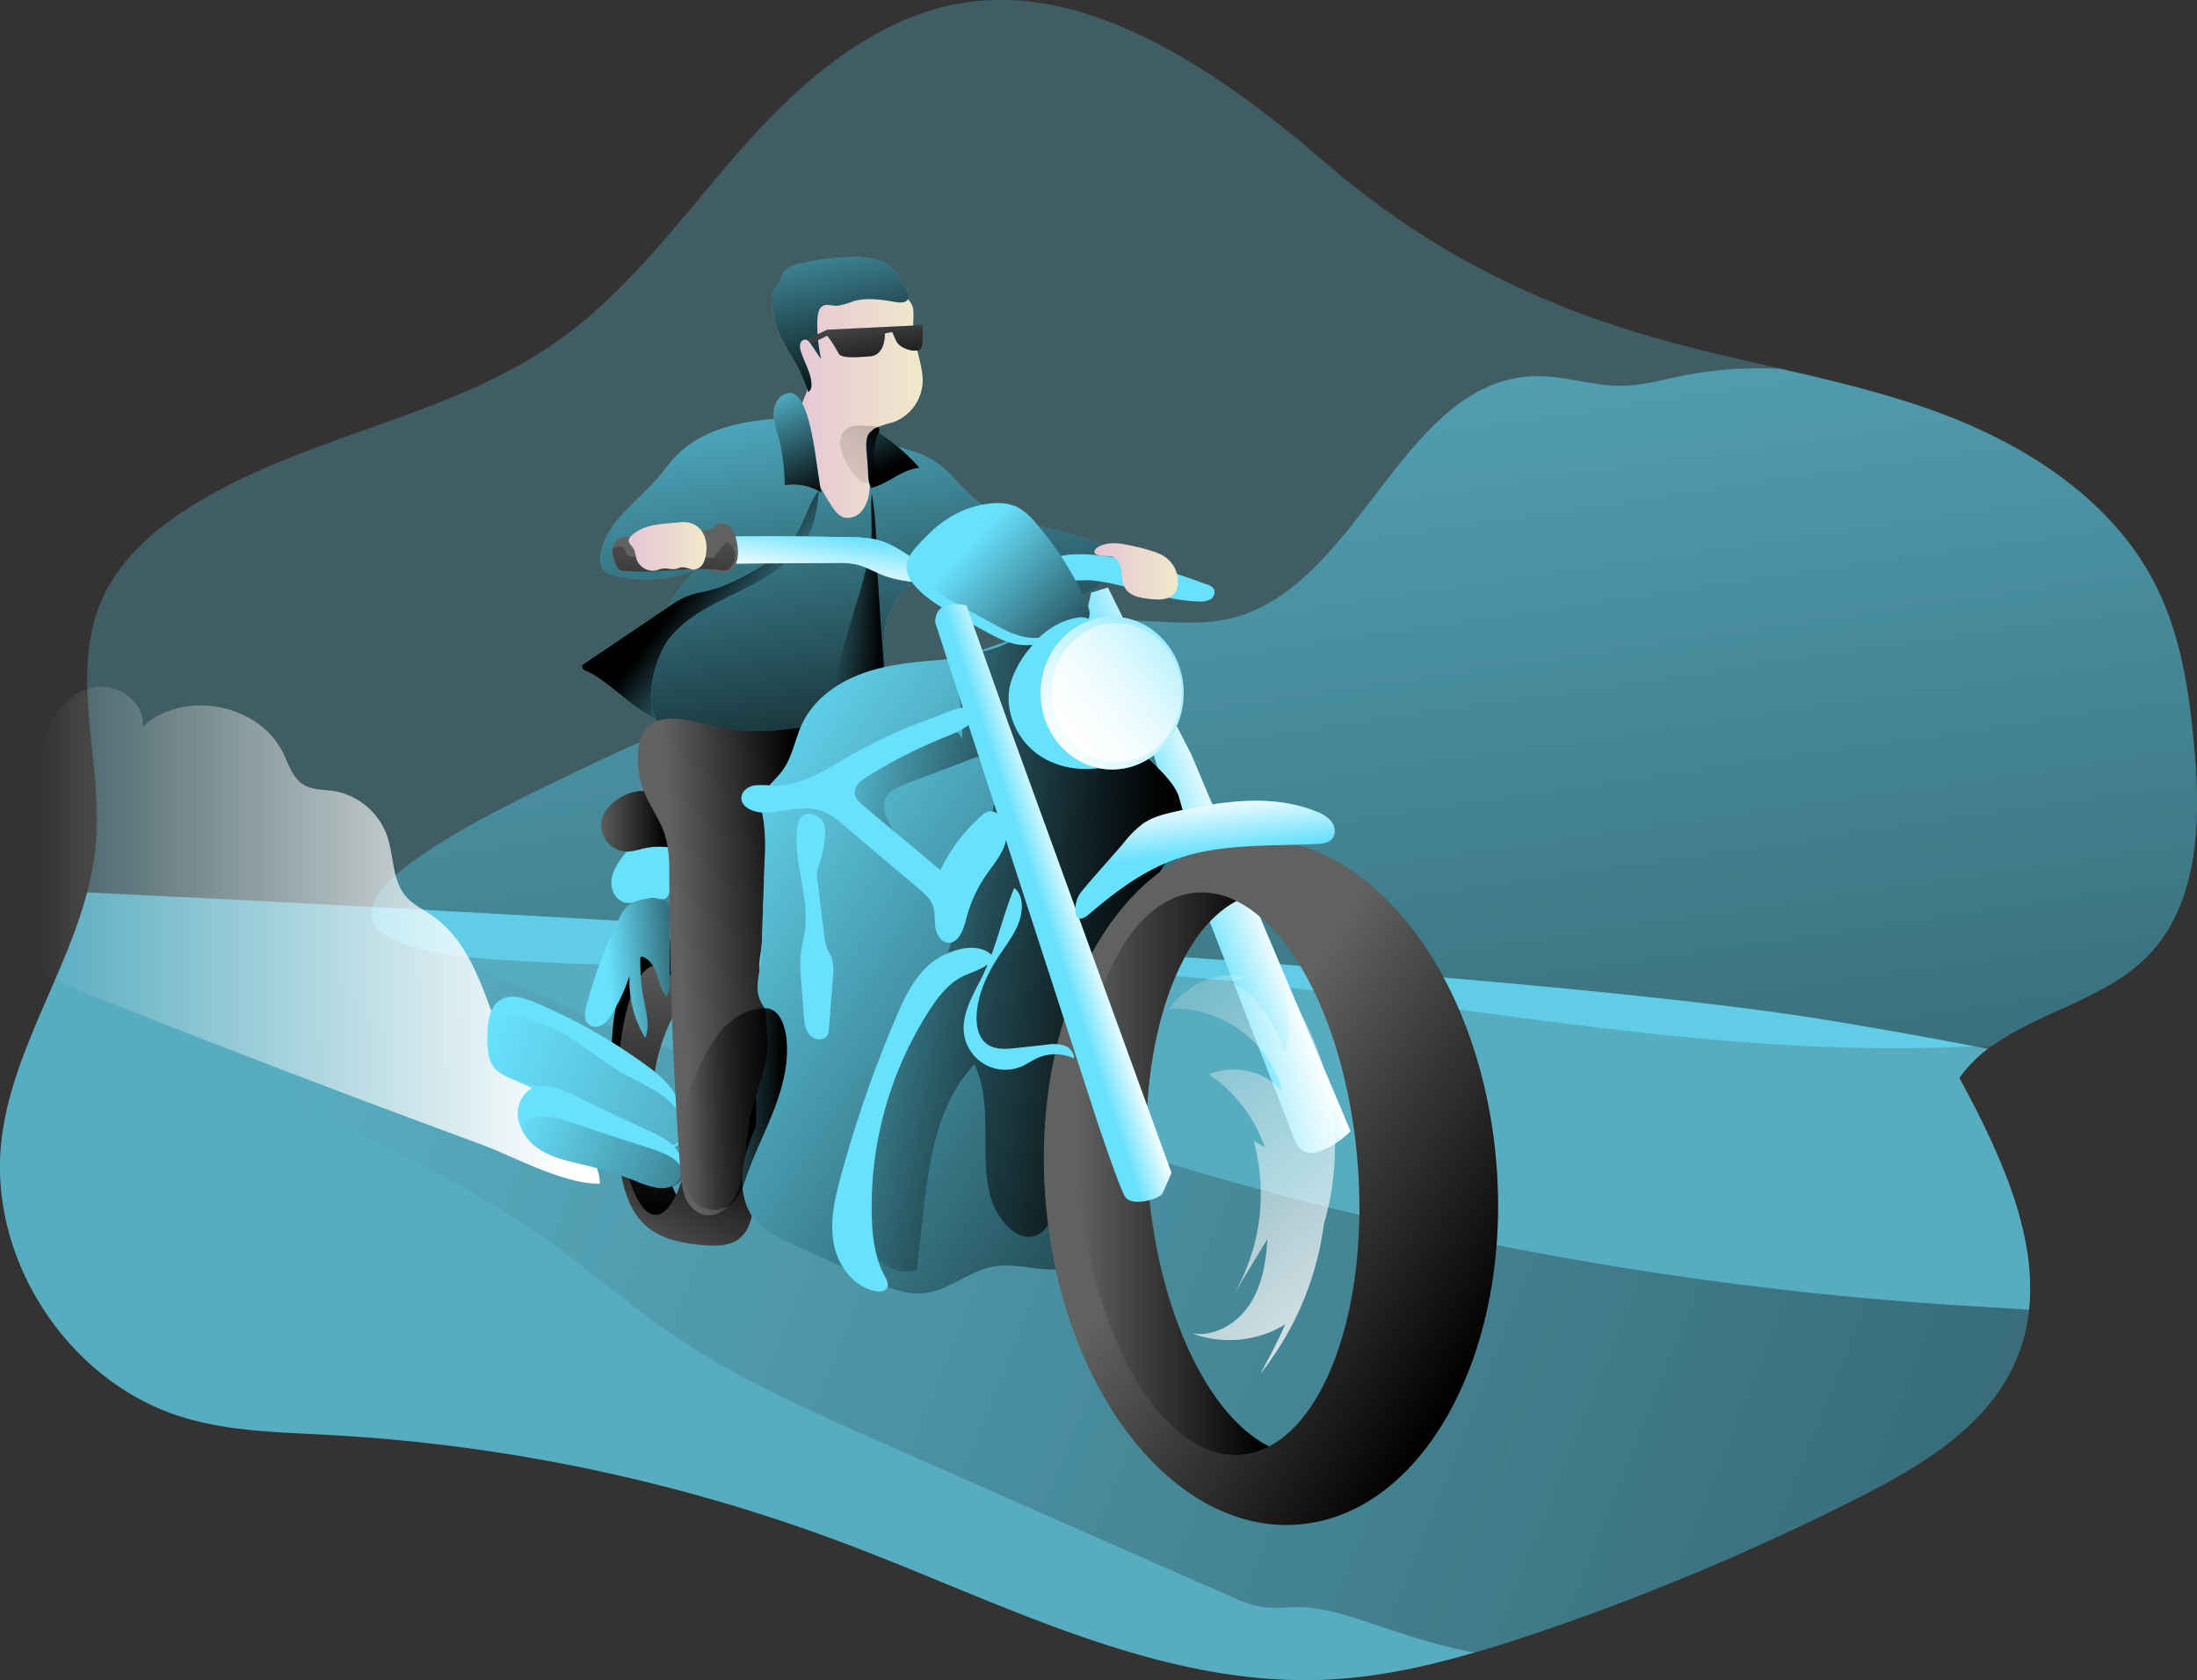
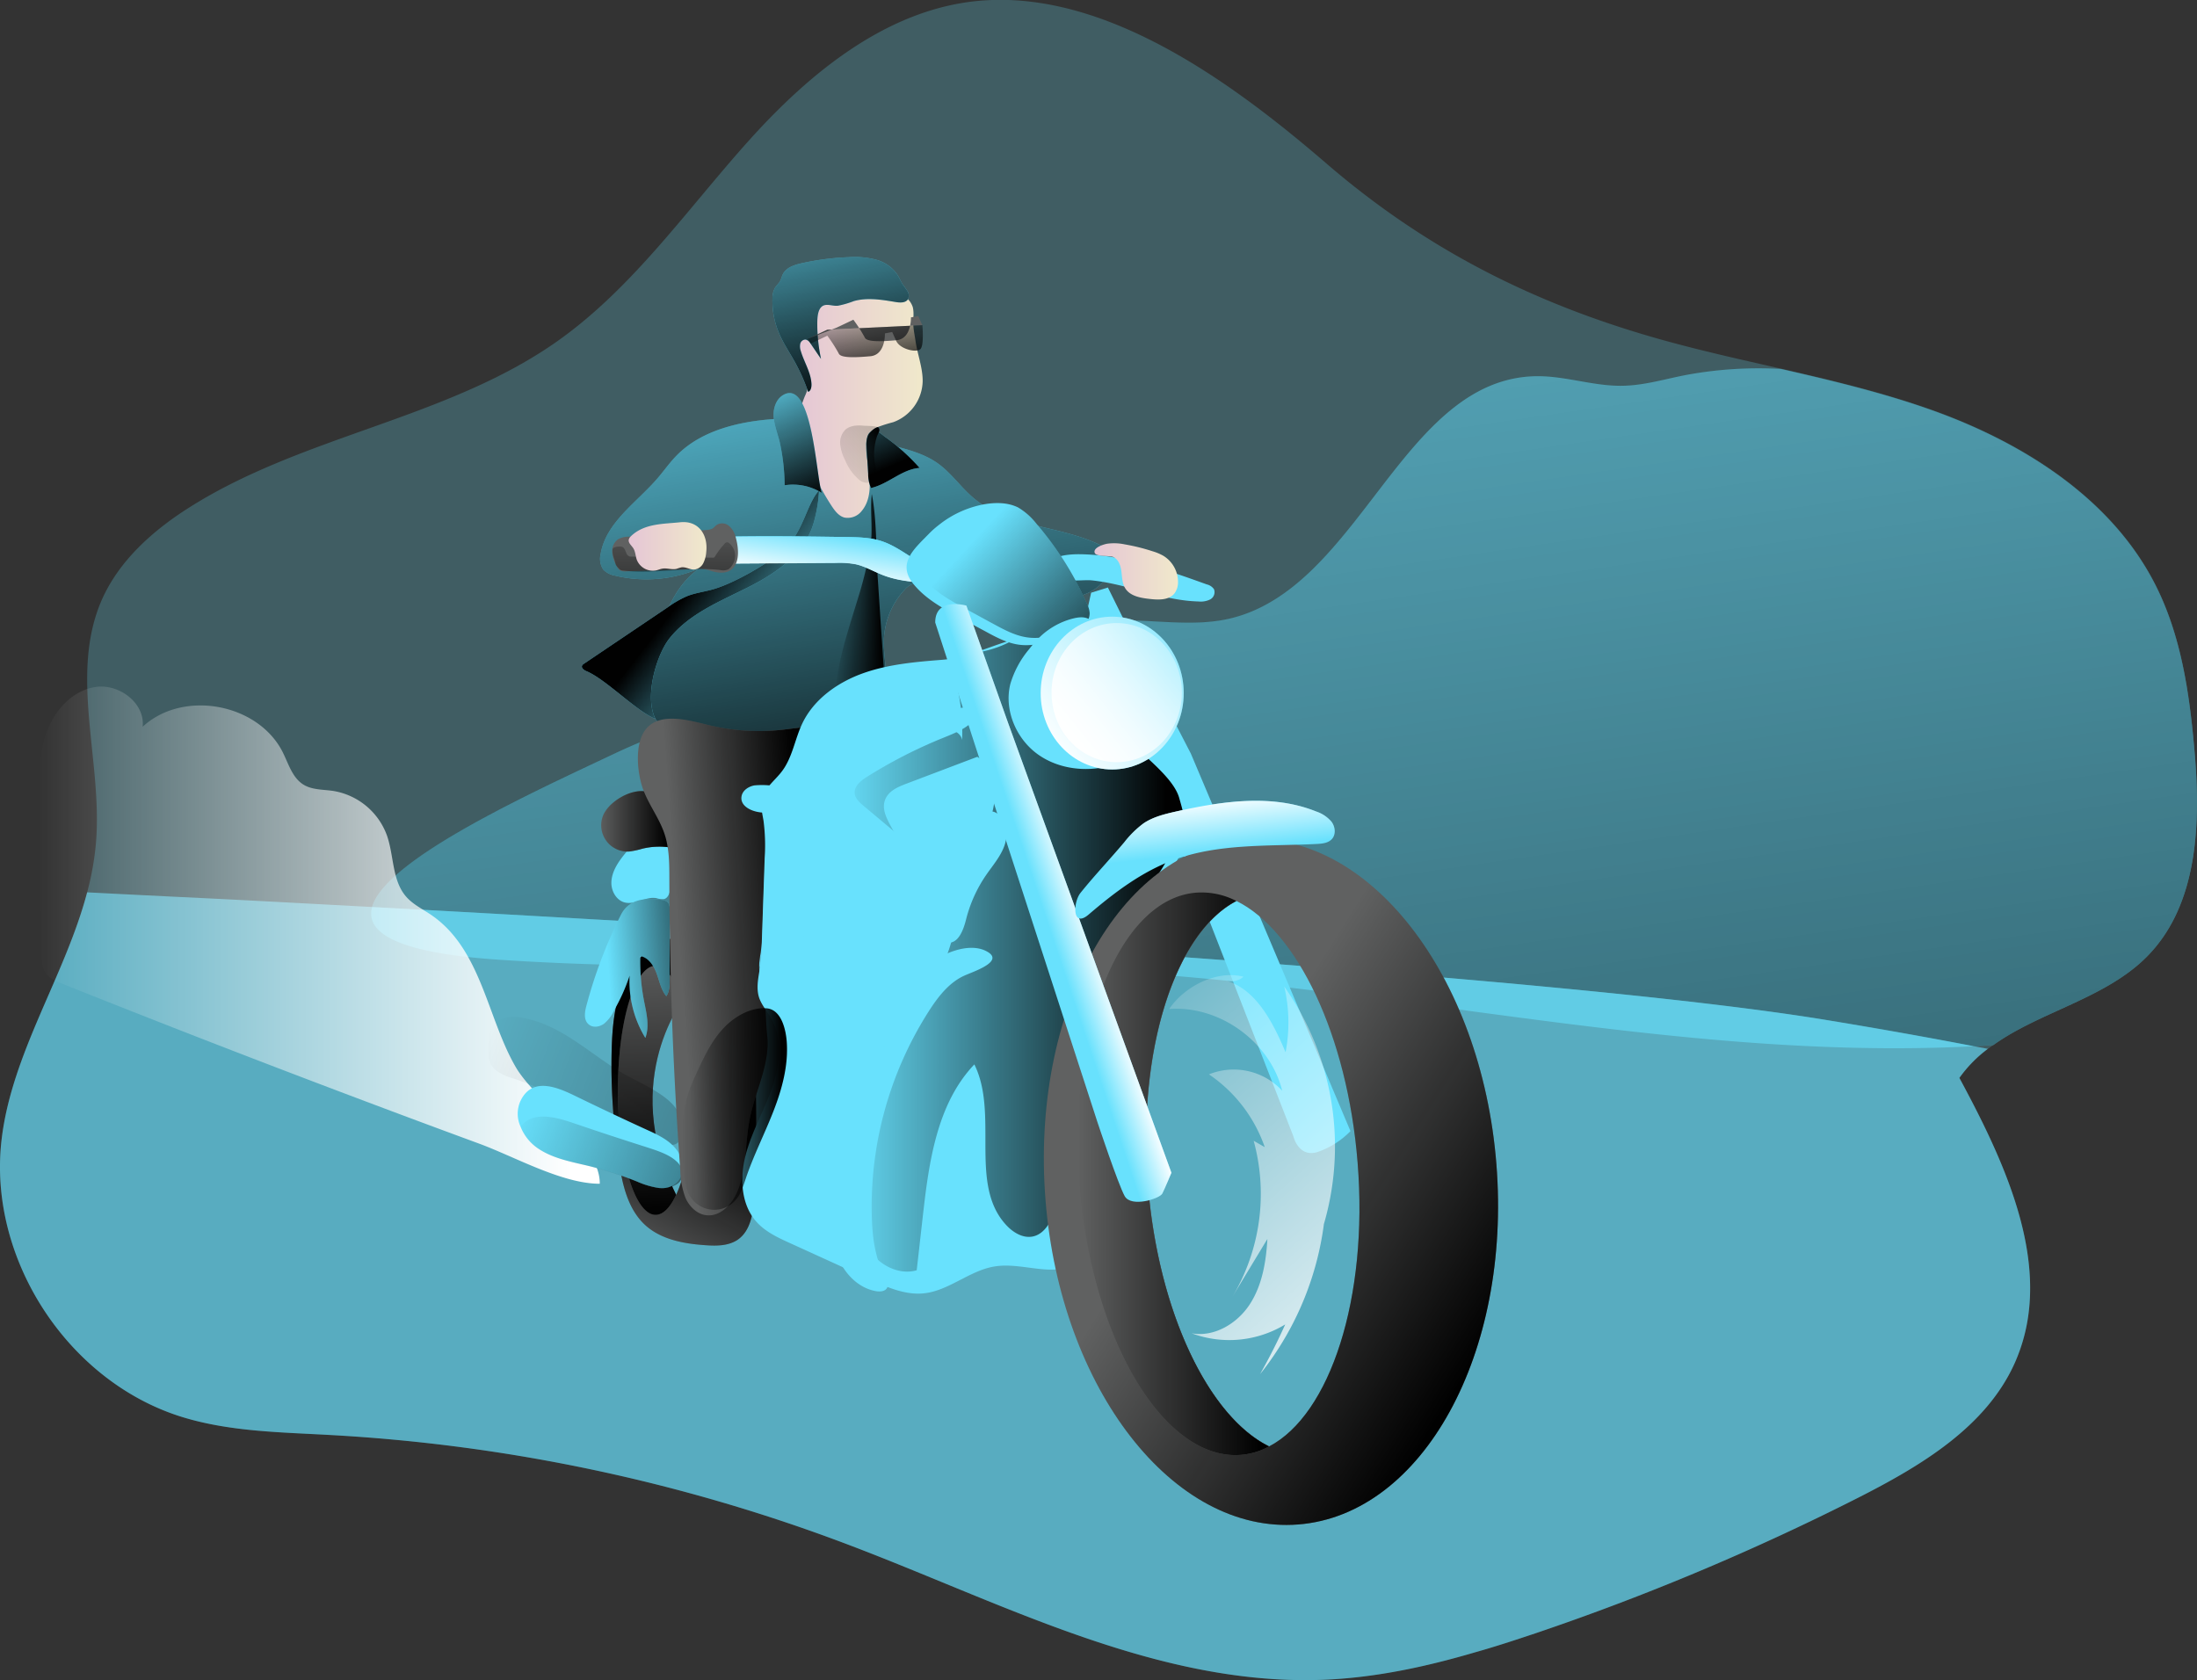
<svg xmlns="http://www.w3.org/2000/svg" xmlns:xlink="http://www.w3.org/1999/xlink" id="Layer_1" data-name="Layer 1" viewBox="0 0 655.55 501.43">
  <rect x="0" y="0" width="655.55" height="501.43" fill="#333333" stroke="none" />
  <defs>
    <linearGradient id="linear-gradient" x1="371.34" y1="69.92" x2="492.93" y2="910.15" gradientUnits="userSpaceOnUse">
      <stop offset="0" stop-color="#010101" stop-opacity="0" />
      <stop offset="0.95" stop-color="#010101" />
    </linearGradient>
    <linearGradient id="linear-gradient-2" x1="118.99" y1="290.21" x2="1460.62" y2="825.57" xlink:href="#linear-gradient" />
    <linearGradient id="linear-gradient-3" x1="26.8" y1="288.2" x2="194.09" y2="288.2" gradientUnits="userSpaceOnUse">
      <stop offset="0" stop-color="#fff" stop-opacity="0" />
      <stop offset="0.95" stop-color="#fff" />
    </linearGradient>
    <linearGradient id="linear-gradient-4" x1="208.55" y1="290.9" x2="212.36" y2="375.44" xlink:href="#linear-gradient" />
    <linearGradient id="linear-gradient-5" x1="196.37" y1="382.9" x2="220.37" y2="337.64" xlink:href="#linear-gradient" />
    <linearGradient id="linear-gradient-6" x1="193.53" y1="254.23" x2="214.92" y2="254.23" xlink:href="#linear-gradient" />
    <linearGradient id="linear-gradient-7" x1="159.71" y1="318.91" x2="458.58" y2="435.08" xlink:href="#linear-gradient" />
    <linearGradient id="linear-gradient-8" x1="168.69" y1="342.87" x2="295.49" y2="391.96" xlink:href="#linear-gradient" />
    <linearGradient id="linear-gradient-9" x1="196.68" y1="298.99" x2="236.49" y2="295.99" xlink:href="#linear-gradient" />
    <linearGradient id="linear-gradient-10" x1="255.18" y1="81.92" x2="286.81" y2="277.72" xlink:href="#linear-gradient" />
    <linearGradient id="linear-gradient-11" x1="264.17" y1="188.49" x2="278.8" y2="188.49" xlink:href="#linear-gradient" />
    <linearGradient id="linear-gradient-12" x1="256.98" y1="207.45" x2="221.8" y2="180.18" xlink:href="#linear-gradient" />
    <linearGradient id="linear-gradient-13" x1="251.41" y1="166.53" x2="249.23" y2="181.8" xlink:href="#linear-gradient-3" />
    <linearGradient id="linear-gradient-14" x1="216.16" y1="159.92" x2="216.16" y2="214.87" xlink:href="#linear-gradient" />
    <linearGradient id="linear-gradient-15" x1="218.23" y1="297.9" x2="258.22" y2="294.99" xlink:href="#linear-gradient" />
    <linearGradient id="linear-gradient-16" x1="366.95" y1="272.3" x2="388.04" y2="264.31" xlink:href="#linear-gradient-3" />
    <linearGradient id="linear-gradient-17" x1="216.64" y1="239.06" x2="456.61" y2="396.14" xlink:href="#linear-gradient" />
    <linearGradient id="linear-gradient-18" x1="264.79" y1="292.54" x2="368.25" y2="292.54" xlink:href="#linear-gradient" />
    <linearGradient id="linear-gradient-19" x1="349.93" y1="298.22" x2="355.62" y2="298.22" xlink:href="#linear-gradient" />
    <linearGradient id="linear-gradient-20" x1="374.83" y1="349.54" x2="466.45" y2="407.35" xlink:href="#linear-gradient" />
    <linearGradient id="linear-gradient-21" x1="336.69" y1="359.4" x2="393.8" y2="359.4" xlink:href="#linear-gradient" />
    <linearGradient id="linear-gradient-22" x1="252.6" y1="129.94" x2="290.44" y2="129.94" gradientUnits="userSpaceOnUse">
      <stop offset="0" stop-color="#e5c6d6" />
      <stop offset="0.42" stop-color="#ead4d0" />
      <stop offset="1" stop-color="#f0e9cb" />
    </linearGradient>
    <linearGradient id="linear-gradient-23" x1="255.66" y1="53.46" x2="273.47" y2="133.62" xlink:href="#linear-gradient" />
    <linearGradient id="linear-gradient-24" x1="304.88" y1="171.08" x2="355.21" y2="217.62" xlink:href="#linear-gradient" />
    <linearGradient id="linear-gradient-25" x1="325.9" y1="279.14" x2="337.9" y2="275.14" xlink:href="#linear-gradient-3" />
    <linearGradient id="linear-gradient-26" x1="374.14" y1="263.85" x2="372.32" y2="246.76" xlink:href="#linear-gradient-3" />
    <linearGradient id="linear-gradient-27" x1="218.59" y1="340.08" x2="249.94" y2="340.08" xlink:href="#linear-gradient" />
    <linearGradient id="linear-gradient-28" x1="367.23" y1="178.47" x2="309.42" y2="224.83" xlink:href="#linear-gradient-3" />
    <linearGradient id="linear-gradient-29" x1="365.41" y1="180.88" x2="312.76" y2="223.09" xlink:href="#linear-gradient-3" />
    <linearGradient id="linear-gradient-30" x1="271.34" y1="97.71" x2="276.52" y2="126.34" xlink:href="#linear-gradient" />
    <linearGradient id="linear-gradient-31" x1="202.72" y1="172.2" x2="225.94" y2="172.2" xlink:href="#linear-gradient-22" />
    <linearGradient id="linear-gradient-32" x1="341.71" y1="179.63" x2="366.63" y2="179.63" xlink:href="#linear-gradient-22" />
    <linearGradient id="linear-gradient-33" x1="331.81" y1="296.85" x2="452.89" y2="431.02" xlink:href="#linear-gradient-3" />
    <linearGradient id="linear-gradient-34" x1="241.83" y1="118.5" x2="259.83" y2="159.95" xlink:href="#linear-gradient" />
    <linearGradient id="linear-gradient-35" x1="263.7" y1="109" x2="281.7" y2="150.45" xlink:href="#linear-gradient" />
    <linearGradient id="linear-gradient-36" x1="271.03" y1="149.51" x2="280.5" y2="139.99" xlink:href="#linear-gradient" />
    <linearGradient id="linear-gradient-37" x1="257.32" y1="159.03" x2="377.12" y2="38.51" xlink:href="#linear-gradient" />
  </defs>
  <title>on the road 3</title>
  <path d="M599.78,330.79c14.22,26.38,28.71,57.65,16.55,85-8.57,19.21-28.09,30.79-46.84,40.32a734.21,734.21,0,0,1-96.2,40.41c-20.22,6.82-41,12.82-62.29,13.83-49.86,2.29-96.23-22.66-142.92-40.33a516,516,0,0,0-154.69-32.69c-14.76-.82-29.75-1-43.89-5.35-34.17-10.54-58.11-47.34-53.89-82.83,3.06-25.88,18.94-48.77,25.53-73.76a85.36,85.36,0,0,0,2.63-14.84c2-24.29-8.05-50,1.71-72.37,5.23-11.89,15.46-20.92,26.42-27.81,34-21.43,76.67-26.27,109.48-49.4,22.55-15.92,38.63-39.2,57.07-59.77s41.68-39.56,69.19-41.88c38-3.22,76.16,25.22,103.4,48.69,29.21,25.15,61.21,41.53,98.86,52.19,12.05,3.41,24.29,6.12,36.54,8.91h.07c15.69,3.6,31.35,7.32,46.45,12.82,26.89,9.84,52.85,26.54,65.59,52.19,7.36,14.79,9.84,31.49,11.31,48,2,22,1.4,46.91-14.21,62.56C643.25,307.12,623.84,311,609.89,321c-.54.35-1.08.74-1.62,1.16A39.1,39.1,0,0,0,599.78,330.79Z" transform="translate(-15.13 -9.11)" fill="#68e1fd" opacity="0.24" style="isolation:isolate" />
  <path d="M655.65,294.68C643.25,307.12,623.84,311,609.89,321c-85.88,5.69-171.58-16-257.7-21.66-62.72-4.06-125.64.39-188.36-3.83-86.47-5.85-3-43.74,32.54-60.52,11.55-5.46,23.95-11,36.58-9.18,7.74,1.17,14.91,5.08,22.66,6.36,31.5,5.27,54.58-32.31,86.16-37.27,13.13-2.06,26.81,1.78,39.82-1.09,39.37-8.75,51.76-72,92.09-72.44,8.56-.08,16.93,3,25.49,2.86,6.43-.07,12.71-2,19-3.21a118.85,118.85,0,0,1,28.25-1.82h.07c15.69,3.6,31.35,7.32,46.45,12.82,26.89,9.84,52.85,26.54,65.59,52.19,7.36,14.79,9.84,31.49,11.31,48C671.84,254.12,671.26,279,655.65,294.68Z" transform="translate(-15.13 -9.11)" fill="#68e1fd" opacity="0.6" style="isolation:isolate" />
  <path d="M655.65,294.68C643.25,307.12,623.84,311,609.89,321l-5.92.35c-12.83-2.48-27-5-42.81-7.63C481,300.3,259.64,287,126.21,279.81c3.76-14.14,47.07-34,70.16-44.87,11.55-5.46,23.95-11,36.58-9.18,7.74,1.17,14.91,5.08,22.66,6.36,31.5,5.27,54.58-32.31,86.16-37.27,13.13-2.06,26.81,1.78,39.82-1.09,39.37-8.75,51.76-72,92.09-72.44,8.56-.08,16.93,3,25.49,2.86,6.43-.07,12.71-2,19-3.21a118.85,118.85,0,0,1,28.25-1.82h.07c15.69,3.6,31.35,7.32,46.45,12.82,26.89,9.84,52.85,26.54,65.59,52.19,7.36,14.79,9.84,31.49,11.31,48C671.84,254.12,671.26,279,655.65,294.68Z" transform="translate(-15.13 -9.11)" fill="url(#linear-gradient)" />
  <path d="M620.55,400a52.84,52.84,0,0,1-4.22,15.81c-8.57,19.21-28.09,30.79-46.84,40.32a734.21,734.21,0,0,1-96.2,40.41c-6,2-12,4-18.13,5.7-14.45,4.26-29.17,7.43-44.16,8.13-49.86,2.29-96.23-22.66-142.92-40.33a516,516,0,0,0-154.69-32.69c-14.76-.82-29.75-1-43.89-5.35-34.17-10.54-58.11-47.34-53.89-82.83,3.06-25.88,18.94-48.77,25.53-73.76,6.78.35,15.07.77,24.6,1.24l14.41.7c13.64.69,29.14,1.54,46.06,2.44C259.64,287,481,300.3,561.16,313.67c15.77,2.59,30,5.15,42.81,7.63l4.3.81a39.1,39.1,0,0,0-8.49,8.68C611.33,352.21,623.07,376.85,620.55,400Z" transform="translate(-15.13 -9.11)" fill="#68e1fd" opacity="0.6" style="isolation:isolate" />
-   <path d="M620.55,400a52.84,52.84,0,0,1-4.22,15.81c-8.57,19.21-28.09,30.79-46.84,40.32a734.21,734.21,0,0,1-96.2,40.41c-6,2-12,4-18.13,5.7-10.92-1.82-21.61-5.58-32.19-9.11-6.74-2.24-13.6-4.41-20.69-4.41-3.21,0-6.43.42-9.61.07-3.95-.42-7.63-2.05-11.27-3.68Q328.81,462,276.26,438.72c-20.73-9.14-41.61-18.4-60.36-31.22-12-8.18-22.93-17.71-34.67-26.23-25.46-18.48-54.2-31.69-82.72-44.82q-23.58-10.81-47.14-21.66l13.09-9Q53.71,299.61,43,293.52c12.59-1.39,25.22-2.83,37.85-4.22-5-4.22-10-8.45-15.07-12.63-1.94-1.67-3.91-3.29-5.85-4.92,3.68,3.06,11.89,4.57,20.26,5.62,7.75,1,15.65,1.58,20.19,2.71,13.94,3.48,27.81,7.51,41.45,12.12,25.76,8.76,49.78,21.85,75.39,30.76,42.23,14.73,88.87,15.19,132.14,28.87a1053,1053,0,0,0,255,47.14C609.74,399.28,615.16,399.59,620.55,400Z" transform="translate(-15.13 -9.11)" fill="url(#linear-gradient-2)" />
  <path d="M143.85,282.19c-2.55-1.75-5.43-3.11-7.48-5.43-4.31-4.87-3.64-12.27-5.81-18.4a20.58,20.58,0,0,0-15.94-13.2c-3-.46-6.3-.28-8.92-1.88-3.27-2-4.43-6.07-6.12-9.51C92.32,219,69.77,214.8,57.69,226c.77-7-6.91-12.83-13.86-11.9S31.44,221,29.05,227.61s-2.32,13.79-2.21,20.81l.67,45.23c0,2,.1,4.09,1.2,5.74s3.2,2.58,5.12,3.35Q75,319.19,116.49,334.88q20.73,7.85,41.54,15.5c10.65,3.91,24.78,12,36.06,12,.16-11.87-19.26-24.77-25.09-34.85C160.49,312.86,158.79,292.44,143.85,282.19Z" transform="translate(-15.13 -9.11)" fill="url(#linear-gradient-3)" />
  <path d="M219,307.49s-20.36,25.82-.37,61.45c0,0-7.27,10.18-14.18.36s-11.27-64.36,5.82-75.63S219,307.49,219,307.49Z" transform="translate(-15.13 -9.11)" fill="#606161" />
  <path d="M219,307.49s-20.36,25.82-.37,61.45c0,0-7.27,10.18-14.18.36s-11.27-64.36,5.82-75.63S219,307.49,219,307.49Z" transform="translate(-15.13 -9.11)" fill="url(#linear-gradient-4)" />
  <path d="M240.23,321.88c-.43-8.91-1.55-18.75-8.29-24.6-3.91-3.41-9.07-9.11-14.3-8.49-6.27.78-11.85,5.35-15,10.7-4,6.89-4.8,15.18-5,23.16a187.29,187.29,0,0,0,2.29,33.86c1,6.51,2.67,13.37,7.44,17.94s11.77,5.85,18.4,6.28c3.21.23,6.62.19,9.34-1.55,4.14-2.75,4.84-8.45,5.11-13.41C240.93,351.17,240.93,336.48,240.23,321.88Zm-29.48,49.78c-6.2,0-11.24-16.66-11.24-37.19s5-37.15,11.24-37.15S222,313.94,222,334.47,217,371.66,210.75,371.66Z" transform="translate(-15.13 -9.11)" fill="#606161" />
  <path d="M240.23,321.88c-.43-8.91-1.55-18.75-8.29-24.6-3.91-3.41-9.07-9.11-14.3-8.49-6.27.78-11.85,5.35-15,10.7-4,6.89-4.8,15.18-5,23.16a187.29,187.29,0,0,0,2.29,33.86c1,6.51,2.67,13.37,7.44,17.94s11.77,5.85,18.4,6.28c3.21.23,6.62.19,9.34-1.55,4.14-2.75,4.84-8.45,5.11-13.41C240.93,351.17,240.93,336.48,240.23,321.88Zm-29.48,49.78c-6.2,0-11.24-16.66-11.24-37.19s5-37.15,11.24-37.15S222,313.94,222,334.47,217,371.66,210.75,371.66Z" transform="translate(-15.13 -9.11)" fill="url(#linear-gradient-5)" />
  <path d="M200.69,265.05c-1.61,2.13-3,4.56-3.13,7.23s1.46,5.56,4.06,6.17c3.12.73,6.26-1.9,9.41-1.3a5.19,5.19,0,0,0,2.26.27c1.13-.31,1.59-1.64,1.85-2.79.57-2.55,1-5.13,1.39-7.72a12.87,12.87,0,0,0,0-5.1C213.55,250.84,204.49,260,200.69,265.05Z" transform="translate(-15.13 -9.11)" fill="#68e1fd" />
  <path d="M194.93,252.89a7.86,7.86,0,0,0,8,10.34,26.35,26.35,0,0,0,3.9-.85,21.46,21.46,0,0,1,7.45-.47,1.74,1.74,0,0,0,1.13-.11c.53-.34.51-1.11.41-1.73-.67-4.28-2.45-13.21-7.29-14.61S196.41,248.47,194.93,252.89Z" transform="translate(-15.13 -9.11)" fill="#606161" />
  <path d="M194.93,252.89a7.86,7.86,0,0,0,8,10.34,26.35,26.35,0,0,0,3.9-.85,21.46,21.46,0,0,1,7.45-.47,1.74,1.74,0,0,0,1.13-.11c.53-.34.51-1.11.41-1.73-.67-4.28-2.45-13.21-7.29-14.61S196.41,248.47,194.93,252.89Z" transform="translate(-15.13 -9.11)" fill="url(#linear-gradient-6)" />
-   <path d="M174.61,308.22c-3.22-1.33-7-2.53-10-.79-3.52,2-4,6.84-4.06,10.91,0,3.25,0,6.8,2,9.32,1.38,1.72,3.47,2.67,5.48,3.56l43.88,19.51c1.72.76,3.92,1.45,5.28.17a4.39,4.39,0,0,0,1.07-2.42c2.36-12.35-4.8-17.71-13.9-24A158.91,158.91,0,0,0,174.61,308.22Z" transform="translate(-15.13 -9.11)" fill="#68e1fd" />
  <path d="M174.88,313.82c-3.22-1-7-1.89-10-.59-3.52,1.51-4,5.1-4.06,8.13-.05,2.42,0,5.07,2,6.95a15.43,15.43,0,0,0,5.49,2.65c14.62,4.85,29,14.35,43.6,19.2,1.72.57,3.92,1.08,5.28.12a3,3,0,0,0,1.07-1.8c2.36-9.2-6.07-13.2-15.17-17.9C193.79,325.77,185.34,317.05,174.88,313.82Z" transform="translate(-15.13 -9.11)" fill="url(#linear-gradient-7)" />
  <path d="M218.77,358.61a5.78,5.78,0,0,1-2,3.71,6.3,6.3,0,0,1-4.1,1.36c-.39,0-.82,0-1.24-.08a25.67,25.67,0,0,1-6.28-1.9,109.71,109.71,0,0,0-14.22-4.61c-5.31-1.27-10.88-2.24-15.38-5.34a14,14,0,0,1-5.07-6.36,9.19,9.19,0,0,1,0-7.82c3.41-7,10.53-4.15,15.73-1.67,7.24,3.53,14.56,7,21.88,10.35,3.34,1.51,6.82,3.13,9,6.08A8.7,8.7,0,0,1,218.77,358.61Z" transform="translate(-15.13 -9.11)" fill="#68e1fd" />
  <path d="M216.75,362.71a8,8,0,0,1-4.1,1c-.39,0-.82,0-1.24-.08a25.67,25.67,0,0,1-6.28-1.9,109.71,109.71,0,0,0-14.22-4.61c-5.31-1.27-10.88-2.24-15.38-5.34a14,14,0,0,1-5.07-6.36c3.41-4.88,10.53-2.94,15.73-1.16,7.24,2.48,14.56,4.88,21.88,7.21,3.34,1.08,6.82,2.21,9,4.3a5.51,5.51,0,0,1,1.67,2.87A3.75,3.75,0,0,1,216.75,362.71Z" transform="translate(-15.13 -9.11)" fill="url(#linear-gradient-8)" />
  <path d="M200.35,282.23a139.94,139.94,0,0,0-10.26,27.06c-.48,1.81-.83,4,.49,5.34s3.35,1,4.77,0a11.17,11.17,0,0,0,3.08-4.11A56.31,56.31,0,0,0,203,300.27a32.39,32.39,0,0,0,4.69,18.58c1.35-3.54.3-7.49-.42-11.21a61.06,61.06,0,0,1-1.08-13.22c2.44.45,4,2.85,4.86,5.18s1.33,4.89,2.9,6.81c1-1.45,1-3.33,1-5.09V280.5a3.17,3.17,0,0,0-.43-1.95,3,3,0,0,0-2.06-.89C207.49,277,202.77,277.4,200.35,282.23Z" transform="translate(-15.13 -9.11)" fill="#68e1fd" />
  <path d="M200.35,282.23a139.94,139.94,0,0,0-10.26,27.06c-.48,1.81-.83,4,.49,5.34s3.35,1,4.77,0a11.17,11.17,0,0,0,3.08-4.11A56.31,56.31,0,0,0,203,300.27a32.39,32.39,0,0,0,4.69,18.58c1.35-3.54.3-7.49-.42-11.21a61.06,61.06,0,0,1-1.08-13.22c2.44.45,4,2.85,4.86,5.18s1.33,4.89,2.9,6.81c1-1.45,1-3.33,1-5.09V280.5a3.17,3.17,0,0,0-.43-1.95,3,3,0,0,0-2.06-.89C207.49,277,202.77,277.4,200.35,282.23Z" transform="translate(-15.13 -9.11)" fill="url(#linear-gradient-9)" />
  <path d="M217,145.07c-2.08,2.12-3.78,4.58-5.72,6.83-6.24,7.24-15.37,13.13-16.93,22.56a5.8,5.8,0,0,0,.8,4.64,6.38,6.38,0,0,0,3.57,1.81,39.86,39.86,0,0,0,25-2.14c-9.14,6.59-12.11,18.66-14.17,29.74-.95,5.13-1.73,10.87,1.19,15.18,4,5.94,12.6,6,19.75,5.4l27.07-2.24c4-.33,8.08-.67,11.86-2.06s7.3-4,8.91-7.64c2.3-5.21.38-11.21.52-16.91a23.3,23.3,0,0,1,6.23-15.17,5.73,5.73,0,0,1,2-1.52,6.47,6.47,0,0,1,3-.14l34.21,3.71c4.6.5,9.36,1,13.78-.39s8.45-5.16,8.6-9.79a5.35,5.35,0,0,0-.83-3.27,7.07,7.07,0,0,0-2.93-2.14c-12-5.67-26.91-5.13-37.1-13.63-3.93-3.27-6.84-7.69-11-10.61-3.89-2.73-8.59-4-13.19-5.17-10.71-2.79-23.64-8.67-34.76-8C236.36,134.74,224.56,137.31,217,145.07Z" transform="translate(-15.13 -9.11)" fill="#68e1fd" />
  <path d="M217,145.07c-2.08,2.12-3.78,4.58-5.72,6.83-6.24,7.24-15.37,13.13-16.93,22.56a5.8,5.8,0,0,0,.8,4.64,6.38,6.38,0,0,0,3.57,1.81,39.86,39.86,0,0,0,25-2.14c-9.14,6.59-12.11,18.66-14.17,29.74-.95,5.13-1.73,10.87,1.19,15.18,4,5.94,12.6,6,19.75,5.4l27.07-2.24c4-.33,8.08-.67,11.86-2.06s7.3-4,8.91-7.64c2.3-5.21.38-11.21.52-16.91a23.3,23.3,0,0,1,6.23-15.17,5.73,5.73,0,0,1,2-1.52,6.47,6.47,0,0,1,3-.14l34.21,3.71c4.6.5,9.36,1,13.78-.39s8.45-5.16,8.6-9.79a5.35,5.35,0,0,0-.83-3.27,7.07,7.07,0,0,0-2.93-2.14c-12-5.67-26.91-5.13-37.1-13.63-3.93-3.27-6.84-7.69-11-10.61-3.89-2.73-8.59-4-13.19-5.17-10.71-2.79-23.64-8.67-34.76-8C236.36,134.74,224.56,137.31,217,145.07Z" transform="translate(-15.13 -9.11)" fill="url(#linear-gradient-10)" />
  <path d="M278.73,207.24a9.14,9.14,0,0,1-.31,3.94,7.77,7.77,0,0,1-1.88,2.6,24.85,24.85,0,0,1-12.37,6.66c-.12-11.18,3.69-22,6.93-32.68a113.16,113.16,0,0,0,3.75-15.52c.81-5.27-.17-10.58.41-15.7,1.55,8,1.22,16.88,1.77,25.05Z" transform="translate(-15.13 -9.11)" fill="url(#linear-gradient-11)" />
  <path d="M248.45,173.69c-4.77,3.95-14,9.27-20,11.12-2.72.86-5.61,1.15-8.27,2.2a30.43,30.43,0,0,0-5.78,3.31l-25,16.85a1.45,1.45,0,0,0-.58.57c-.32.72.55,1.36,1.27,1.66,5.92,2.48,14.73,11.82,20.64,14.29-3.4-6.55.26-19.11,4.12-24,5.85-7.42,15.09-11.09,23.53-15.33,8.27-4.15,16.9-9.93,19.57-19.31a43.13,43.13,0,0,0,1.56-9.54C255.69,159.63,254.81,168.41,248.45,173.69Z" transform="translate(-15.13 -9.11)" fill="#68e1fd" />
  <path d="M248.45,173.69c-4.77,3.95-14,9.27-20,11.12-2.72.86-5.61,1.15-8.27,2.2a30.43,30.43,0,0,0-5.78,3.31l-25,16.85a1.45,1.45,0,0,0-.58.57c-.32.72.55,1.36,1.27,1.66,5.92,2.48,14.73,11.82,20.64,14.29-3.4-6.55.26-19.11,4.12-24,5.85-7.42,15.09-11.09,23.53-15.33,8.27-4.15,16.9-9.93,19.57-19.31a43.13,43.13,0,0,0,1.56-9.54C255.69,159.63,254.81,168.41,248.45,173.69Z" transform="translate(-15.13 -9.11)" fill="url(#linear-gradient-12)" />
  <path d="M288.65,176.34c-3.39-2-6.54-4.4-10.24-5.66-3.49-1.19-7.24-1.25-10.92-1.31-20.46-.29-41-.58-61.34,1.2-2.61.23-5.88,1.09-6.24,3.68-.27,1.87,1.35,3.58,3.16,4.12a13.32,13.32,0,0,0,5.62,0,167.1,167.1,0,0,1,21.93-1.1l34-.21a26,26,0,0,1,5.85.41c2.79.62,5.28,2.13,7.94,3.17,5.4,2.13,11.34,2.31,17.14,2.46,2.35.07,5.92-1.39,2.91-3.63-1-.74-3.45-.49-4.69-.84A22.61,22.61,0,0,1,288.65,176.34Z" transform="translate(-15.13 -9.11)" fill="#68e1fd" />
  <path d="M288.65,176.34c-3.39-2-6.54-4.4-10.24-5.66-3.49-1.19-7.24-1.25-10.92-1.31-20.46-.29-41-.58-61.34,1.2-2.61.23-5.88,1.09-6.24,3.68-.27,1.87,1.35,3.58,3.16,4.12a13.32,13.32,0,0,0,5.62,0,167.1,167.1,0,0,1,21.93-1.1l34-.21a26,26,0,0,1,5.85.41c2.79.62,5.28,2.13,7.94,3.17,5.4,2.13,11.34,2.31,17.14,2.46,2.35.07,5.92-1.39,2.91-3.63-1-.74-3.45-.49-4.69-.84A22.61,22.61,0,0,1,288.65,176.34Z" transform="translate(-15.13 -9.11)" fill="#68e1fd" />
  <path d="M288.72,176.41c-3.39-1.95-6.54-4.4-10.24-5.66-3.49-1.19-7.24-1.26-10.92-1.31-20.46-.29-41-.58-61.34,1.2-2.61.23-5.88,1.08-6.25,3.68-.26,1.87,1.36,3.58,3.17,4.12a13.32,13.32,0,0,0,5.62,0,167.1,167.1,0,0,1,21.93-1.1l33.95-.21a26.12,26.12,0,0,1,5.86.41c2.78.62,5.28,2.12,7.94,3.17,5.4,2.13,11.33,2.31,17.14,2.46,2.34.07,5.92-1.4,2.91-3.63-1-.74-3.45-.49-4.69-.84A22.61,22.61,0,0,1,288.72,176.41Z" transform="translate(-15.13 -9.11)" fill="url(#linear-gradient-13)" />
  <path d="M234.67,169.51a6.47,6.47,0,0,0-2-3.44,3.14,3.14,0,0,0-3.73-.28c-.4.29-.7.71-1.12,1a4.12,4.12,0,0,1-1.87.48l-23.34,2a6.5,6.5,0,0,0-3.08.79,4.32,4.32,0,0,0-1.73,3.85,10.43,10.43,0,0,0,1.34,4.17,3.1,3.1,0,0,0,.92,1.21,3.24,3.24,0,0,0,1.9.33l21.08-.7a9.41,9.41,0,0,1,3.55.33C234.4,182.12,236.61,176.56,234.67,169.51Z" transform="translate(-15.13 -9.11)" fill="#606161" />
  <path d="M232.68,171.19a1,1,0,0,0-.54-.25,1.16,1.16,0,0,0-.85.49,24.25,24.25,0,0,0-2.84,3.78.54.54,0,0,1-.57.32l-24.26-.31a2,2,0,0,1-.77-.1,1.75,1.75,0,0,1-.83-.94c-.32-.73-.55-1.66-1.31-1.89s-2.67,0-2.8.74a6.56,6.56,0,0,0,.48,2.86c.18.45.35,1.39.54,1.84a7.27,7.27,0,0,0,1.22,1.38,1.69,1.69,0,0,0,.83.26c9.44,1.2,19.5-1.28,29-.15a4,4,0,0,0,2.46-.2,3.92,3.92,0,0,0,1.18-1.25A4.92,4.92,0,0,0,232.68,171.19Z" transform="translate(-15.13 -9.11)" fill="url(#linear-gradient-14)" />
  <path d="M207.05,244.75c1.71,4.61,4.84,8.61,6.38,13.28,1.41,4.27,1.41,8.85,1.42,13.34q.1,43.58,3.27,87.07a24.34,24.34,0,0,0,1.54,8.14c1.12,2.54,3.32,4.78,6.07,5.17,4.33.62,8-3.4,9.57-7.47,2.68-6.79,2.13-14.39,3.59-21.55,1.69-8.3,6.11-16.29,5.14-24.7-.43-3.77-.39-10.89-1.4-14.54-2.11-7.59-.17-8.12,0-16,.16-7.05.68-20.59,1.09-27.63.35-5.92-2.78-9.62.85-14.31,2.08-2.67,5-4.58,7.21-7.12s14.13-12.72,13.21-13.11-15.06,1.42-16.17,1.54a64.55,64.55,0,0,1-22.67-1.46c-5.15-1.26-13.55-3.74-17.89.84C204.23,230.5,205.23,239.84,207.05,244.75Z" transform="translate(-15.13 -9.11)" fill="#606161" />
  <path d="M207.05,244.75c1.71,4.61,4.84,8.61,6.38,13.28,1.41,4.27,1.41,8.85,1.42,13.34q.1,43.58,3.27,87.07a24.34,24.34,0,0,0,1.54,8.14c1.12,2.54,3.32,4.78,6.07,5.17,4.33.62,8-3.4,9.57-7.47,2.68-6.79,2.13-14.39,3.59-21.55,1.69-8.3,6.11-16.29,5.14-24.7-.43-3.77-.39-10.89-1.4-14.54-2.11-7.59-.17-8.12,0-16,.16-7.05.68-20.59,1.09-27.63.35-5.92-2.78-9.62.85-14.31,2.08-2.67,5-4.58,7.21-7.12s14.13-12.72,13.21-13.11-15.06,1.42-16.17,1.54a64.55,64.55,0,0,1-22.67-1.46c-5.15-1.26-13.55-3.74-17.89.84C204.23,230.5,205.23,239.84,207.05,244.75Z" transform="translate(-15.13 -9.11)" fill="url(#linear-gradient-15)" />
  <path d="M357.3,235.93l43.75,112.29s1.55,6.58,7.36,4.64a25.25,25.25,0,0,0,9.68-6.19L370.46,234l-5-9.68-19.75-39.88-5,1.55-2.32,10.45Z" transform="translate(-15.13 -9.11)" fill="#68e1fd" />
-   <path d="M357.3,235.93l43.75,112.29s1.55,6.58,7.36,4.64a25.25,25.25,0,0,0,9.68-6.19L370.46,234l-5-9.68-19.75-39.88-5,1.55-2.32,10.45Z" transform="translate(-15.13 -9.11)" fill="url(#linear-gradient-16)" />
  <path d="M242.3,294.3l1-29.17a57,57,0,0,0-.35-11.09c-.35-2.13-.93-4.3-.48-6.4.74-3.4,3.92-5.6,6-8.38,3.14-4.16,3.84-9.63,6.09-14.33,3.49-7.24,10.59-12.24,18.17-14.93s15.7-3.37,23.71-4c9.93-.81,19.19-7.09,29.15-7.39s20.59,3.27,26.26,11.46c6.92,10,5,24.14,11.71,34.27,1.74,2.61,4,4.91,5.13,7.85,1.86,5-.16,10.62-3.19,15s-7,8-9.86,12.51c-6.75,10.77-5.72,24.42-5.51,37.13a228.74,228.74,0,0,1-7,60,17.93,17.93,0,0,1-2.67,6.56c-3,4-8.72,4.92-13.74,4.54s-10.08-1.69-15-.84c-7.43,1.29-13.52,7.25-21,8-5.45.54-10.74-1.77-15.74-4L251,380.16c-3.65-1.65-7.4-3.38-10.09-6.35-4.76-5.26-5.07-13.29-3.25-20.15s5.44-13.09,7.79-19.79,3.3-14.43-.13-20.65c-1-1.87-2.42-3.53-3.32-5.47C240.06,303.65,242.15,298.82,242.3,294.3Z" transform="translate(-15.13 -9.11)" fill="#68e1fd" />
-   <path d="M242.3,294.3l1-29.17a57,57,0,0,0-.35-11.09c-.35-2.13-.93-4.3-.48-6.4.74-3.4,3.92-5.6,6-8.38,3.14-4.16,3.84-9.63,6.09-14.33,3.49-7.24,10.59-12.24,18.17-14.93s15.7-3.37,23.71-4c9.93-.81,19.19-7.09,29.15-7.39s20.59,3.27,26.26,11.46c6.92,10,5,24.14,11.71,34.27,1.74,2.61,4,4.91,5.13,7.85,1.86,5-.16,10.62-3.19,15s-7,8-9.86,12.51c-6.75,10.77-5.72,24.42-5.51,37.13a228.74,228.74,0,0,1-7,60,17.93,17.93,0,0,1-2.67,6.56c-3,4-8.72,4.92-13.74,4.54s-10.08-1.69-15-.84c-7.43,1.29-13.52,7.25-21,8-5.45.54-10.74-1.77-15.74-4L251,380.16c-3.65-1.65-7.4-3.38-10.09-6.35-4.76-5.26-5.07-13.29-3.25-20.15s5.44-13.09,7.79-19.79,3.3-14.43-.13-20.65c-1-1.87-2.42-3.53-3.32-5.47C240.06,303.65,242.15,298.82,242.3,294.3Z" transform="translate(-15.13 -9.11)" fill="url(#linear-gradient-17)" />
  <path d="M300.54,213.3a58.92,58.92,0,0,1,1.66,16.63c-.63-3.13-4.9-3.65-8.05-3.07a43.63,43.63,0,0,0-29.36,20.48l19.1,17c.67-6-7.07-11.49-4.49-16.95,1.12-2.37,3.8-3.5,6.25-4.43l21.1-8c5.62,3.58,6.2,11.77,4,18.07s-6.33,11.8-8.3,18.16c-1.67,5.39-1.69,11.14-2.88,16.65-2.8,12.94-11.74,23.53-18,35.18a92,92,0,0,0-11,41.27c-.15,5.84.34,11.95,3.34,17s9.14,8.54,14.75,6.9l1.83-16.23c1.82-16.11,4.19-33.45,15.37-45.2,7.42,15-1.85,36.09,9.72,48.17,2,2.08,4.82,3.75,7.66,3.2,3.65-.72,5.65-4.64,6.74-8.2,5.47-17.76,1.92-37.31,7.08-55.17,2.46-8.48,6.79-16.26,10.59-24.23,3.92-8.24,16-22.62,18.78-31.31,2.15-6.68,2.47-5.25.55-12-2.21-7.77-16-15.87-19.54-22.9-4.51-8.84-3.4-26.69-14.82-27.55-6.12-.46-10,.45-15.54,3.55C305.35,206.77,297.56,201.15,300.54,213.3Z" transform="translate(-15.13 -9.11)" fill="url(#linear-gradient-18)" />
  <path d="M355.62,279.66c-6.75,10.77-5.72,24.42-5.51,37.13" transform="translate(-15.13 -9.11)" fill="url(#linear-gradient-19)" />
  <path d="M461.63,356.51c-4.49-56.44-38.27-99.79-75.43-96.85s-63.61,51.14-59.11,107.58,38.23,99.76,75.42,96.82S466.13,413,461.63,356.51ZM393.8,440.77c-18-8.87-33.09-40-36.11-78.1-3.25-40.4,8.21-75.23,26.38-84.68,18,8.87,33.13,40.05,36.15,78.1C423.47,396.49,412,431.32,393.8,440.77Z" transform="translate(-15.13 -9.11)" fill="#606161" />
  <path d="M461.63,356.51c-4.49-56.44-38.27-99.79-75.43-96.85s-63.61,51.14-59.11,107.58,38.23,99.76,75.42,96.82S466.13,413,461.63,356.51ZM393.8,440.77c-18-8.87-33.09-40-36.11-78.1-3.25-40.4,8.21-75.23,26.38-84.68,18,8.87,33.13,40.05,36.15,78.1C423.47,396.49,412,431.32,393.8,440.77Z" transform="translate(-15.13 -9.11)" fill="url(#linear-gradient-20)" />
  <path d="M393.8,440.77a21,21,0,0,1-8.41,2.52c-22.89,1.82-44.47-34.28-48.15-80.62s11.89-85.34,34.79-87.16a22.5,22.5,0,0,1,12,2.48c-18.17,9.45-29.63,44.28-26.38,84.68C360.71,400.76,375.82,431.9,393.8,440.77Z" transform="translate(-15.13 -9.11)" fill="#606161" />
  <path d="M393.8,440.77a21,21,0,0,1-8.41,2.52c-22.89,1.82-44.47-34.28-48.15-80.62s11.89-85.34,34.79-87.16a22.5,22.5,0,0,1,12,2.48c-18.17,9.45-29.63,44.28-26.38,84.68C360.71,400.76,375.82,431.9,393.8,440.77Z" transform="translate(-15.13 -9.11)" fill="url(#linear-gradient-21)" />
  <path d="M337.21,174.51c13.09.12,25.71,4.58,38,9a3.62,3.62,0,0,1,2.15,1.43,2.46,2.46,0,0,1-1.11,3.05,6.34,6.34,0,0,1-3.48.62c-10.95-.28-21.08-5.21-31.91-6.3-3.33-.33-11.23,1.33-12.7-2.94C326.64,174.86,334.38,174.48,337.21,174.51Z" transform="translate(-15.13 -9.11)" fill="#68e1fd" />
  <path d="M290.44,122.91a13.34,13.34,0,0,1-8.8,12.2,45.45,45.45,0,0,0-4.68,1.47,5.14,5.14,0,0,0-2.48,1.94,6.44,6.44,0,0,0-.9,3.72c0,3.29.78,6.58,1.05,9.88a8.44,8.44,0,0,1,0,1c.12,3-.43,6.16-2.36,8.45a5.29,5.29,0,0,1-5.16,2c-1.74-.46-2.9-2.05-3.87-3.52a78.87,78.87,0,0,1-8.95-18.79,18.93,18.93,0,0,0-1-2.6,9.83,9.83,0,0,1-.66-1.39,5.11,5.11,0,0,1,.16-2.17,64.53,64.53,0,0,1,2.44-7.63,13.75,13.75,0,0,0,1.32-4.69c.08-3.1-2.06-5.77-2.71-8.83-.59-2.79.15-5.66.93-8.41a10.43,10.43,0,0,1,1.55-3.53,8.61,8.61,0,0,1,2.78-2.2C265,96.52,272,96,278.74,96.21a16,16,0,0,1,5.23.86,5.86,5.86,0,0,1,3.52,3.71c.47,1.86,0,4,.2,5.89.11,1.32.38,2.6.58,3.92C288.81,114.69,290.48,118.76,290.44,122.91Z" transform="translate(-15.13 -9.11)" fill="url(#linear-gradient-22)" />
  <path d="M259,106.7a51,51,0,0,0,1.11,9.53L257,111.66a2.43,2.43,0,0,0-1.43-1.21,1.61,1.61,0,0,0-1.65,1.22,3.94,3.94,0,0,0,.16,2.2c1,3.38,3.09,6.48,3.19,10,0,.87-.21,1.91-1,2.19a54.67,54.67,0,0,0-3.91-8.82c-1.66-3-3.61-5.82-4.91-9a24.6,24.6,0,0,1-1.83-10,6.48,6.48,0,0,1,.75-3.22c.43-.69,1.07-1.23,1.48-1.94s.52-1.45.87-2.14c1-2,3.4-2.77,5.58-3.26a76.45,76.45,0,0,1,14-1.81,25.43,25.43,0,0,1,8.12.7,11.14,11.14,0,0,1,6.53,4.61c.57.93,1,2,1.58,2.88a21.22,21.22,0,0,1,1.4,2,2.44,2.44,0,0,1,.14,2.31c-.67,1.16-2.34,1.1-3.66.88-4.15-.69-8.47-1.43-12.52-.28a27.53,27.53,0,0,1-4.76,1.38c-1.15.12-2.24-.3-3.37-.25C258.78,100.19,259,104.53,259,106.7Z" transform="translate(-15.13 -9.11)" fill="#68e1fd" />
  <path d="M259,106.7a51,51,0,0,0,1.11,9.53L257,111.66a2.43,2.43,0,0,0-1.43-1.21,1.61,1.61,0,0,0-1.65,1.22,3.94,3.94,0,0,0,.16,2.2c1,3.38,3.09,6.48,3.19,10,0,.87-.21,1.91-1,2.19a54.67,54.67,0,0,0-3.91-8.82c-1.66-3-3.61-5.82-4.91-9a24.6,24.6,0,0,1-1.83-10,6.48,6.48,0,0,1,.75-3.22c.43-.69,1.07-1.23,1.48-1.94s.52-1.45.87-2.14c1-2,3.4-2.77,5.58-3.26a76.45,76.45,0,0,1,14-1.81,25.43,25.43,0,0,1,8.12.7,11.14,11.14,0,0,1,6.53,4.61c.57.93,1,2,1.58,2.88a21.22,21.22,0,0,1,1.4,2,2.44,2.44,0,0,1,.14,2.31c-.67,1.16-2.34,1.1-3.66.88-4.15-.69-8.47-1.43-12.52-.28a27.53,27.53,0,0,1-4.76,1.38c-1.15.12-2.24-.3-3.37-.25C258.78,100.19,259,104.53,259,106.7Z" transform="translate(-15.13 -9.11)" fill="url(#linear-gradient-23)" />
  <path d="M340.26,192a4.37,4.37,0,0,1-.89,2.79c-1.24,1.7-3.53,2.87-5.54,3.68-4.65,1.82-9.53,3.68-14.49,3.06-3.64-.46-7-2.25-10.19-4-2.67-1.43-5.35-2.87-8-4.34-4.88-2.63-9.84-5.38-13.37-9.68-5.11-6.2,0-10.46,4.42-15a27.61,27.61,0,0,1,3.18-2.82,30.28,30.28,0,0,1,13.67-6.13c3.29-.54,6.86-.5,9.88,1a19.7,19.7,0,0,1,5.46,4.84,95.51,95.51,0,0,1,15.07,23.95A7.07,7.07,0,0,1,340.26,192Z" transform="translate(-15.13 -9.11)" fill="#68e1fd" />
  <path d="M340.26,192a4.37,4.37,0,0,1-.89,2.79,20.47,20.47,0,0,1-3,1.47c-4.65,1.86-9.54,3.72-14.49,3.1-3.68-.46-7-2.25-10.23-4-2.67-1.43-5.31-2.91-8-4.34-4.84-2.63-9.84-5.42-13.33-9.68-5.11-6.24,0-10.46,4.38-15a8.43,8.43,0,0,1,.7-.65,30.28,30.28,0,0,1,13.67-6.13c3.29-.54,6.86-.5,9.88,1a19.7,19.7,0,0,1,5.46,4.84,95.51,95.51,0,0,1,15.07,23.95A7.07,7.07,0,0,1,340.26,192Z" transform="translate(-15.13 -9.11)" fill="url(#linear-gradient-24)" />
  <path d="M294.18,194.88,342.59,344s6.19,18.58,8.13,22.07,10.45.77,11.23-.78,2.71-6.19,2.71-6.19L315.87,224.7l-12.39-34.85S294.18,187.14,294.18,194.88Z" transform="translate(-15.13 -9.11)" fill="#68e1fd" />
  <path d="M294.18,194.88,342.59,344s6.19,18.58,8.13,22.07,10.45.77,11.23-.78,2.71-6.19,2.71-6.19L315.87,224.7l-12.39-34.85S294.18,187.14,294.18,194.88Z" transform="translate(-15.13 -9.11)" fill="url(#linear-gradient-25)" />
  <path d="M379.37,227" transform="translate(-15.13 -9.11)" fill="none" stroke="#68e1fd" stroke-miterlimit="10" stroke-width="4.13" />
  <path d="M350.57,260.5a29.4,29.4,0,0,1,5.85-5.73c2.85-1.89,6.25-2.72,9.58-3.47,13.85-3.11,28.75-5.3,41.9,0a10.19,10.19,0,0,1,4.55,3.06c1.1,1.49,1.35,3.75.12,5.13-1.08,1.21-2.88,1.4-4.5,1.48-14.36.73-29.17-.21-42.66,4.75-9.49,3.48-17.71,9.7-25.39,16.27-5,4.31-4.75-3.57-2.5-6.4C341.63,270.46,346.29,265.56,350.57,260.5Z" transform="translate(-15.13 -9.11)" fill="#68e1fd" />
  <path d="M350.57,260.5a29.4,29.4,0,0,1,5.85-5.73c2.85-1.89,6.25-2.72,9.58-3.47,13.85-3.11,28.75-5.3,41.9,0a10.19,10.19,0,0,1,4.55,3.06c1.1,1.49,1.35,3.75.12,5.13-1.08,1.21-2.88,1.4-4.5,1.48-14.36.73-29.17-.21-42.66,4.75-9.49,3.48-17.71,9.7-25.39,16.27-5,4.31-4.75-3.57-2.5-6.4C341.63,270.46,346.29,265.56,350.57,260.5Z" transform="translate(-15.13 -9.11)" fill="url(#linear-gradient-26)" />
  <path d="M268,235.06c-7,4.06-14.35,8.84-22.47,8.52a24.83,24.83,0,0,0-5.31-.08c-1.75.32-3.51,1.48-3.82,3.23-.59,3.27,3.8,5,7.12,4.88,6-.27,12.22-2.51,17.7-.14a22.24,22.24,0,0,1,5.45,3.75l22.67,19.18c1.64,1.39,3.34,2.86,4.11,4.86s.47,4.25.75,6.38,1.5,4.49,3.63,4.77c3.22.41,4.76-3.72,5.55-6.87a41,41,0,0,1,5.95-13.23c1.95-2.84,4.29-5.5,5.47-8.73s.87-7.36-1.84-9.48a3.57,3.57,0,0,0-2.61-.86,4.89,4.89,0,0,0-2.47,1.4,51.29,51.29,0,0,0-12.16,16.13l-22.95-19.2c-1.19-1-2.47-2.15-2.62-3.69-.2-2.14,1.81-3.76,3.63-4.91a143.68,143.68,0,0,1,22.87-11.7c2.39-1,10.31-3.81,9.51-7.59s-9.76.61-12.09,1.43A153.13,153.13,0,0,0,268,235.06Z" transform="translate(-15.13 -9.11)" fill="#68e1fd" />
  <path d="M292.22,297.14c-4.66,4.19-7.39,10.07-9.84,15.84a362.19,362.19,0,0,0-16.31,47c-1.78,6.55-3.39,13.39-2.2,20.07s5.92,13.18,12.61,14.38c1.2.21,2.7.12,3.32-.94s-.07-2.45-.68-3.57c-2.92-5.35-3.68-11.61-3.86-17.71a108.41,108.41,0,0,1,17.11-61.48c2.73-4.24,6-8.46,10.59-10.5,2.91-1.29,12.45-4.39,6.24-7.38C304,290.33,296,293.7,292.22,297.14Z" transform="translate(-15.13 -9.11)" fill="#68e1fd" />
-   <path d="M307.81,301.36c-2.66,5.18-5.83,10.67-5,16.42a12.42,12.42,0,0,0,17.3,9.52c1.6-.7,3-1.74,4.62-2.45a13,13,0,0,1,10.82.13c.17-1.74-1.27-3.32-2.93-3.9a12,12,0,0,0-5.21-.2l-9.18,1c-2.91.32-6.11.56-8.5-1.12-2.76-1.94-3.42-5.77-3.17-9.13.47-6.22,3.22-12.08,6.67-17.29,2.19-3.3,4.71-6.47,6-10.22,1.11-3.21,1.42-7.9-1.49-10C314.09,283,312.3,292.57,307.81,301.36Z" transform="translate(-15.13 -9.11)" fill="#68e1fd" />
  <path d="M259.64,266.89a13.89,13.89,0,0,0-.71,2.52,10.55,10.55,0,0,0,.1,2.38L261,287.62a16.88,16.88,0,0,0,1,4.68c.41,1,1,1.87,1.36,2.86a12.77,12.77,0,0,1,.33,5.23L262.49,316a4.83,4.83,0,0,1-.43,2c-1,1.84-3.95,1.56-5.32,0s-1.6-3.81-1.76-5.88l-.79-10.3a41.87,41.87,0,0,1-.05-8.74c.26-1.93.79-3.81,1.09-5.73,1.63-10.49-3.63-21.12-2.16-31.63a5.29,5.29,0,0,1,.75-2.34c1.9-2.69,6-1.1,7,1.3C262.15,257.55,260.59,264,259.64,266.89Z" transform="translate(-15.13 -9.11)" fill="#68e1fd" />
  <path d="M231.1,315.86c-3.5,3.68-5.75,8.34-7.87,12.94a59.87,59.87,0,0,0-2.75,6.69c-2.4,7.38-2.09,15.36-1.38,23.09.26,2.73.6,5.57,2.13,7.84a8.46,8.46,0,0,0,13.54.65c1.49-1.8,2.16-4.11,2.91-6.33,2.29-6.8,5.58-13.22,8.19-19.91s4.56-13.82,4-21c-.3-3.7-1.68-9.45-6-9.81C239.08,309.66,234.25,312.54,231.1,315.86Z" transform="translate(-15.13 -9.11)" fill="url(#linear-gradient-27)" />
  <path d="M325.61,199a34.68,34.68,0,0,0-3.37,3.8,28.92,28.92,0,0,0-5.64,10.42c-1.93,7.67,1.66,16.19,8,20.86s15.08,5.63,22.64,3.3a9.53,9.53,0,0,0,3.77-1.93,11.42,11.42,0,0,0,2.33-3.77c1.33-2.95,2.68-6,2.89-9.21a21.06,21.06,0,0,0-1.6-8.67,47.25,47.25,0,0,0-11.24-17.28c-3-2.92-4.34-3.85-8.51-2.72A22.3,22.3,0,0,0,325.61,199Z" transform="translate(-15.13 -9.11)" fill="#68e1fd" />
  <ellipse cx="331.86" cy="206.83" rx="21.34" ry="22.8" fill="#68e1fd" />
  <ellipse cx="331.86" cy="206.83" rx="21.34" ry="22.8" fill="url(#linear-gradient-28)" />
  <ellipse cx="333.2" cy="206.7" rx="19.44" ry="20.76" fill="url(#linear-gradient-29)" />
-   <path d="M256.13,110.24l5.86-2.73,28.36-1.36s.55,5.86-.54,7.09-6,.14-7.23-2.32l-1.23-2.73-2.18.41s.27,6.41-4.36,6.82-8.86.55-9.41-.82a46,46,0,0,0-3.41-5.31l-5,2.37Z" transform="translate(-15.13 -9.11)" fill="#606161" />
+   <path d="M256.13,110.24l5.86-2.73,28.36-1.36l-1.23-2.73-2.18.41s.27,6.41-4.36,6.82-8.86.55-9.41-.82a46,46,0,0,0-3.41-5.31l-5,2.37Z" transform="translate(-15.13 -9.11)" fill="#606161" />
  <path d="M256.13,110.24l5.86-2.73,28.36-1.36s.55,5.86-.54,7.09-6,.14-7.23-2.32l-1.23-2.73-2.18.41s.27,6.41-4.36,6.82-8.86.55-9.41-.82a46,46,0,0,0-3.41-5.31l-5,2.37Z" transform="translate(-15.13 -9.11)" fill="url(#linear-gradient-30)" />
  <path d="M225.86,173.86a8.83,8.83,0,0,1-.9,3.36,3.46,3.46,0,0,1-2.79,1.87c-1.27,0-2.47-.87-3.73-.67a14.53,14.53,0,0,0-1.42.44c-1.36.35-2.8-.28-4.19-.06-.64.09-1.23.37-1.86.52a5.14,5.14,0,0,1-5.83-3.16c-.4-1.14-.4-2.44-1.06-3.46-.55-.84-1.56-1.6-1.33-2.58a2.14,2.14,0,0,1,.65-1c4-3.84,9.64-3.61,14.75-4.16C223.62,164.42,226.45,168.76,225.86,173.86Z" transform="translate(-15.13 -9.11)" fill="url(#linear-gradient-31)" />
  <path d="M345.52,171.37a15.28,15.28,0,0,1,5.22.2,58.56,58.56,0,0,1,8.28,2.05A15,15,0,0,1,362.3,175a9.15,9.15,0,0,1,4.33,7.76,5.49,5.49,0,0,1-1.1,3.49c-1.65,2-4.71,1.9-7.29,1.61-2.76-.3-5.9-.83-7.36-3.19-.9-1.45-.92-3.25-1.14-5s-.83-3.54-2.35-4.31c-1.05-.54-5.32,0-5.65-1.35C341.36,172.51,344.38,171.57,345.52,171.37Z" transform="translate(-15.13 -9.11)" fill="url(#linear-gradient-32)" />
  <path d="M364,310.23c15-1.13,30.09,9.76,33.72,24.39a19.72,19.72,0,0,0-21.86-4.89,43.34,43.34,0,0,1,16.65,21.72l-3.31-1.9a59.94,59.94,0,0,1-6.3,46.5l10.4-17.19c-.39,6.82-1.55,13.84-5.29,19.55s-10.61,9.83-17.33,8.59a32.18,32.18,0,0,0,27.94-2.64q-3.4,7.58-7.5,14.83A90.58,90.58,0,0,0,410,349.73a126.88,126.88,0,0,1-.28,26.14,82.79,82.79,0,0,0-11.4-72.36,47.06,47.06,0,0,1,.41,19.63c-3.92-9.29-9.27-19.79-19.17-21.72,2.46.88,5,.7,6.59-.83C378.15,298.52,368.51,303.5,364,310.23Z" transform="translate(-15.13 -9.11)" fill="url(#linear-gradient-33)" />
  <path d="M248.81,127c-2.13,1.24-3,4-2.84,6.41s1.07,4.79,1.71,7.17a61.66,61.66,0,0,1,1.57,13.35,16.18,16.18,0,0,1,11.11,2.29C258.64,151.84,257.63,121.85,248.81,127Z" transform="translate(-15.13 -9.11)" fill="#68e1fd" />
  <path d="M289.53,148.75c-5.26.37-9.37,4.86-14.52,6a10.8,10.8,0,0,1-.83-4.27l-.44-7.43c-.07-1.31-.23-3.86.91-4.83,1.71-1.47,3.1.22,4.75,1.4A60.86,60.86,0,0,1,289.53,148.75Z" transform="translate(-15.13 -9.11)" fill="#68e1fd" />
  <path d="M248.81,127c-2.13,1.24-3,4-2.84,6.41s1.07,4.79,1.71,7.17a61.66,61.66,0,0,1,1.57,13.35,16.18,16.18,0,0,1,11.11,2.29C258.64,151.84,257.63,121.85,248.81,127Z" transform="translate(-15.13 -9.11)" fill="url(#linear-gradient-34)" />
  <path d="M289.53,148.75c-5.26.37-9.37,4.86-14.52,6a10.8,10.8,0,0,1-.83-4.27l-.44-7.43c-.07-1.31-.23-3.86.91-4.83,1.71-1.47,3.1.22,4.75,1.4A60.86,60.86,0,0,1,289.53,148.75Z" transform="translate(-15.13 -9.11)" fill="url(#linear-gradient-35)" />
  <path d="M276.76,139.49a17.15,17.15,0,0,0-.62,7.67,12.38,12.38,0,0,1,.39,3.21,3.11,3.11,0,0,1-1.59,2.68.68.68,0,0,1-.27.07,8.44,8.44,0,0,0,0-1c-.27-3.3-1.08-6.59-1.05-9.88a6.44,6.44,0,0,1,.9-3.72,5.14,5.14,0,0,1,2.48-1.94.3.3,0,0,1,.19.08C278,137.43,277.11,138.4,276.76,139.49Z" transform="translate(-15.13 -9.11)" fill="url(#linear-gradient-36)" />
  <path d="M274.48,138.52a6.44,6.44,0,0,0-.9,3.72c0,3.29.78,6.58,1.05,9.88a8.44,8.44,0,0,1,0,1,3.75,3.75,0,0,1-3.22-.89,15.48,15.48,0,0,1-4.14-5.85,13.45,13.45,0,0,1-1.43-4.57,5.52,5.52,0,0,1,1.51-4.45c1.43-1.28,3.56-1.4,5.5-1.2.73.07,3.21,0,4.07.42A5.14,5.14,0,0,0,274.48,138.52Z" transform="translate(-15.13 -9.11)" fill="url(#linear-gradient-37)" />
</svg>